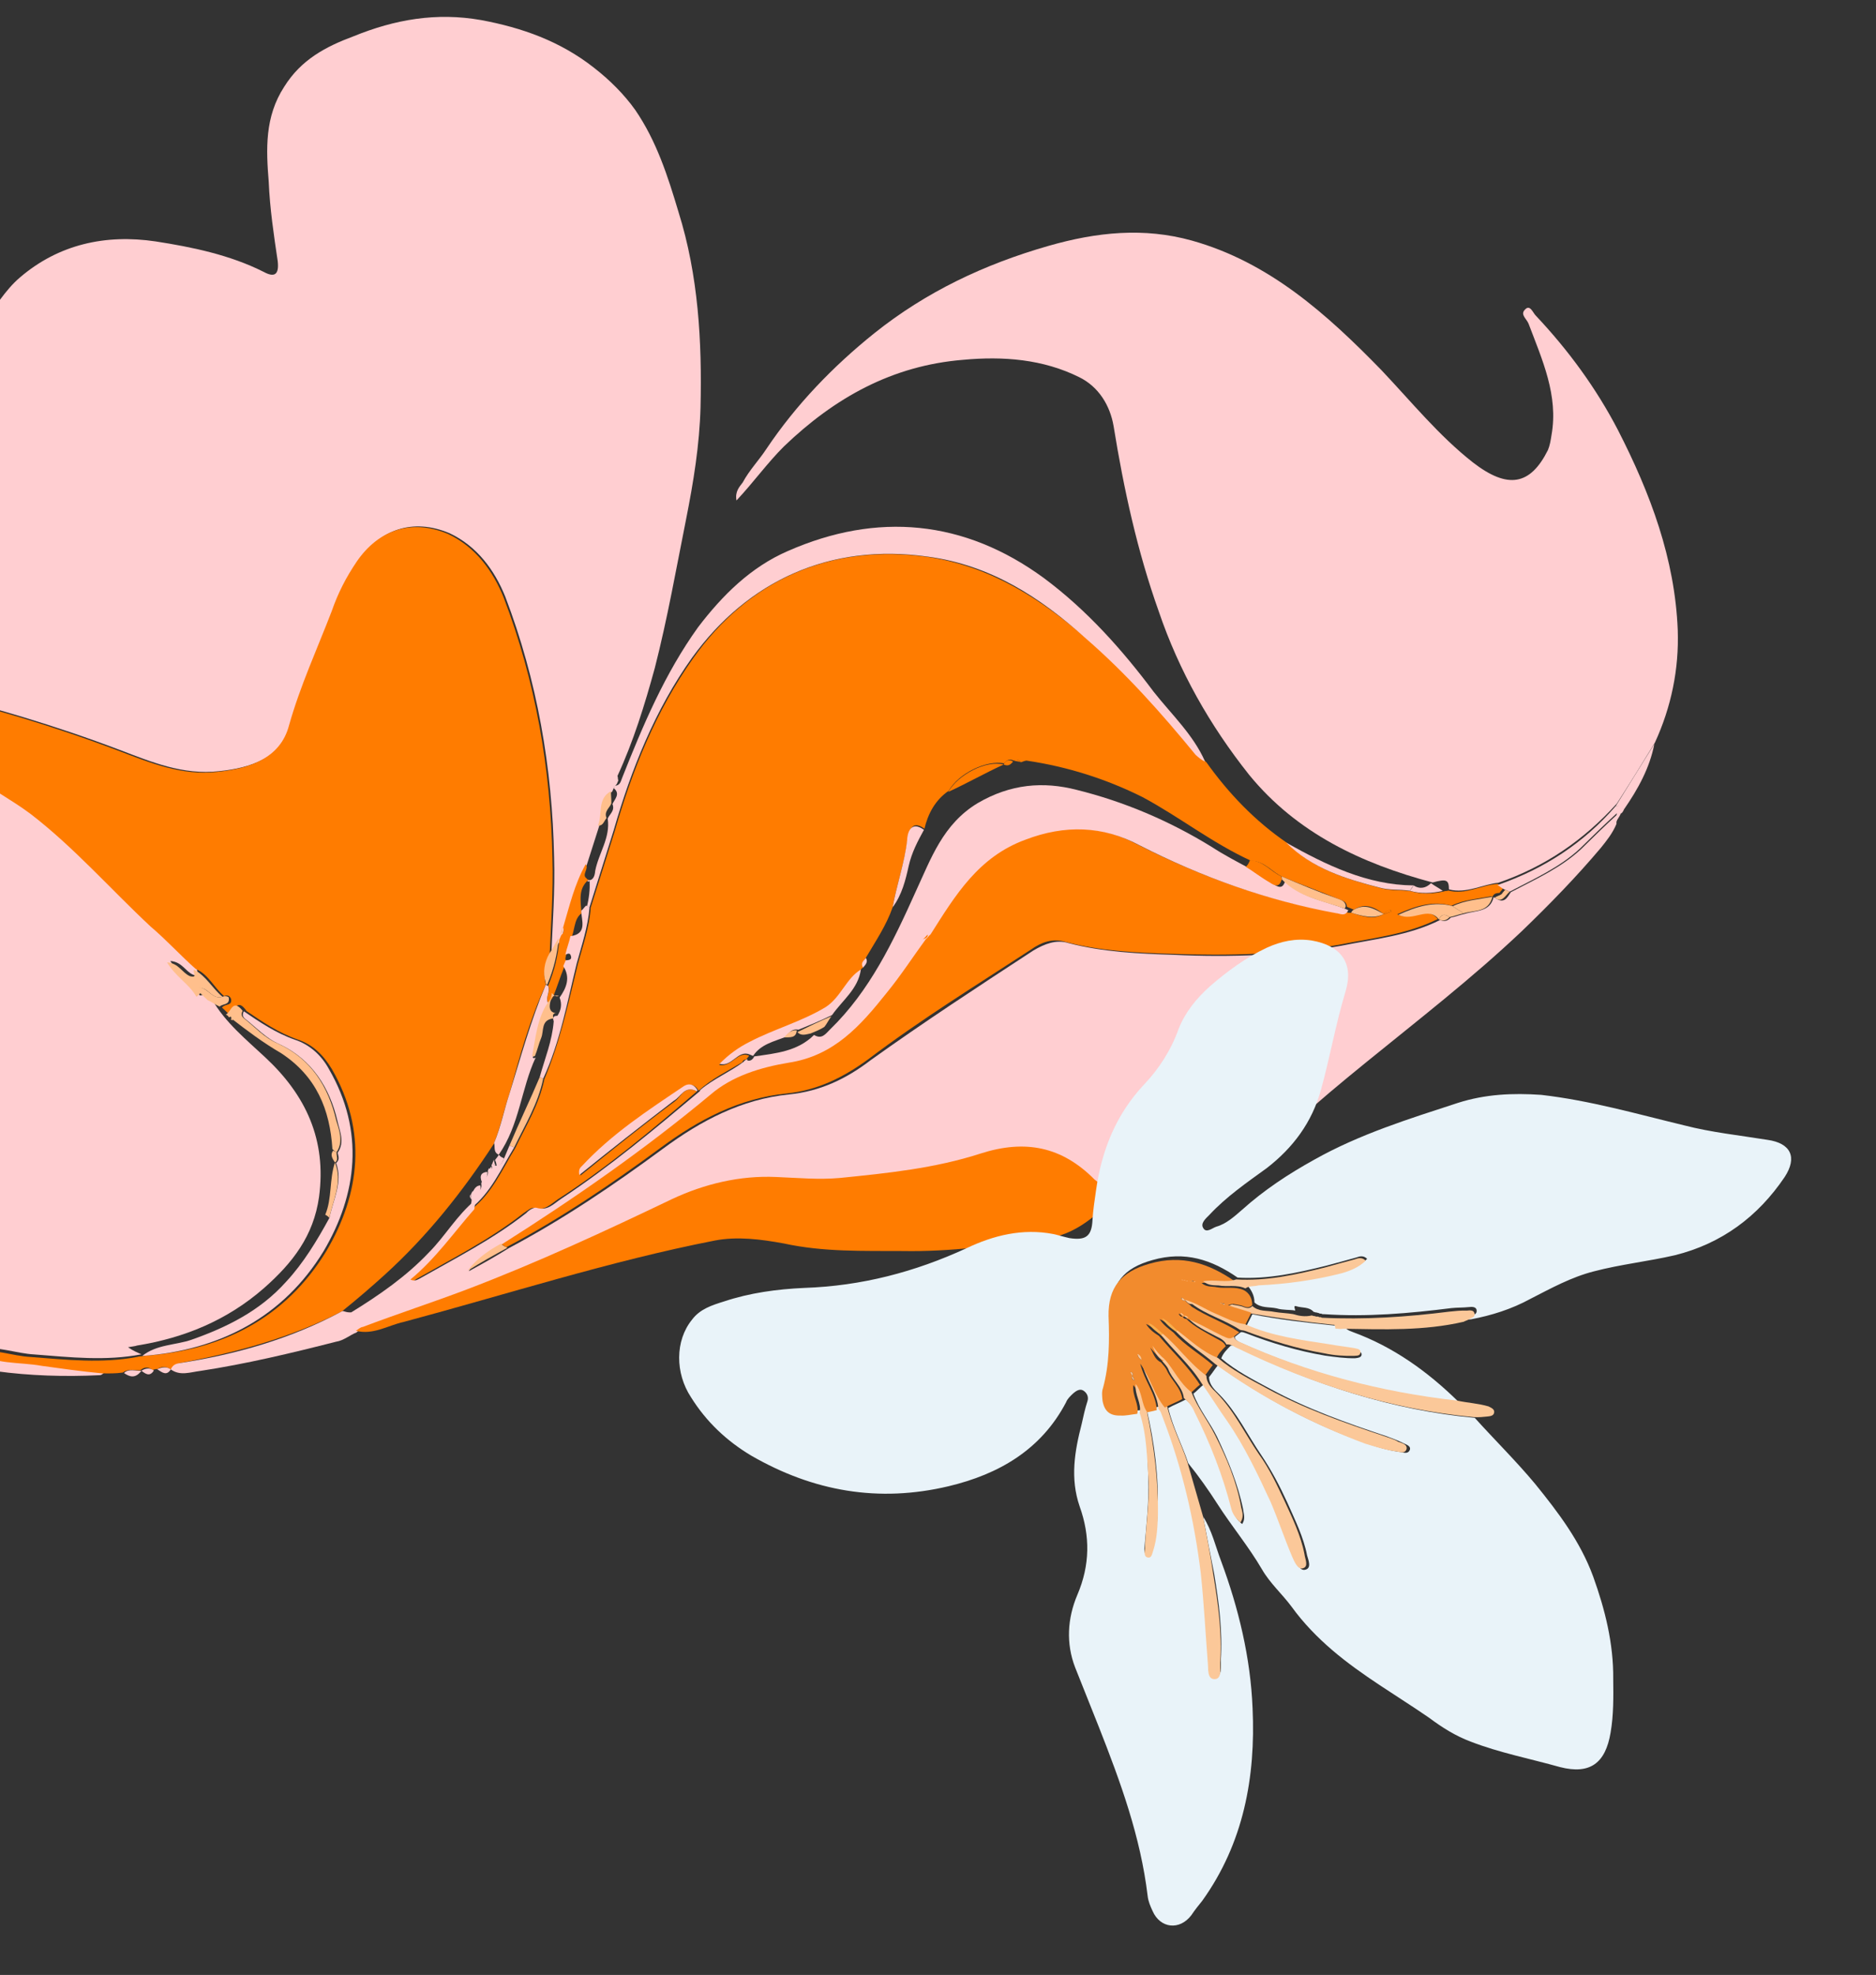
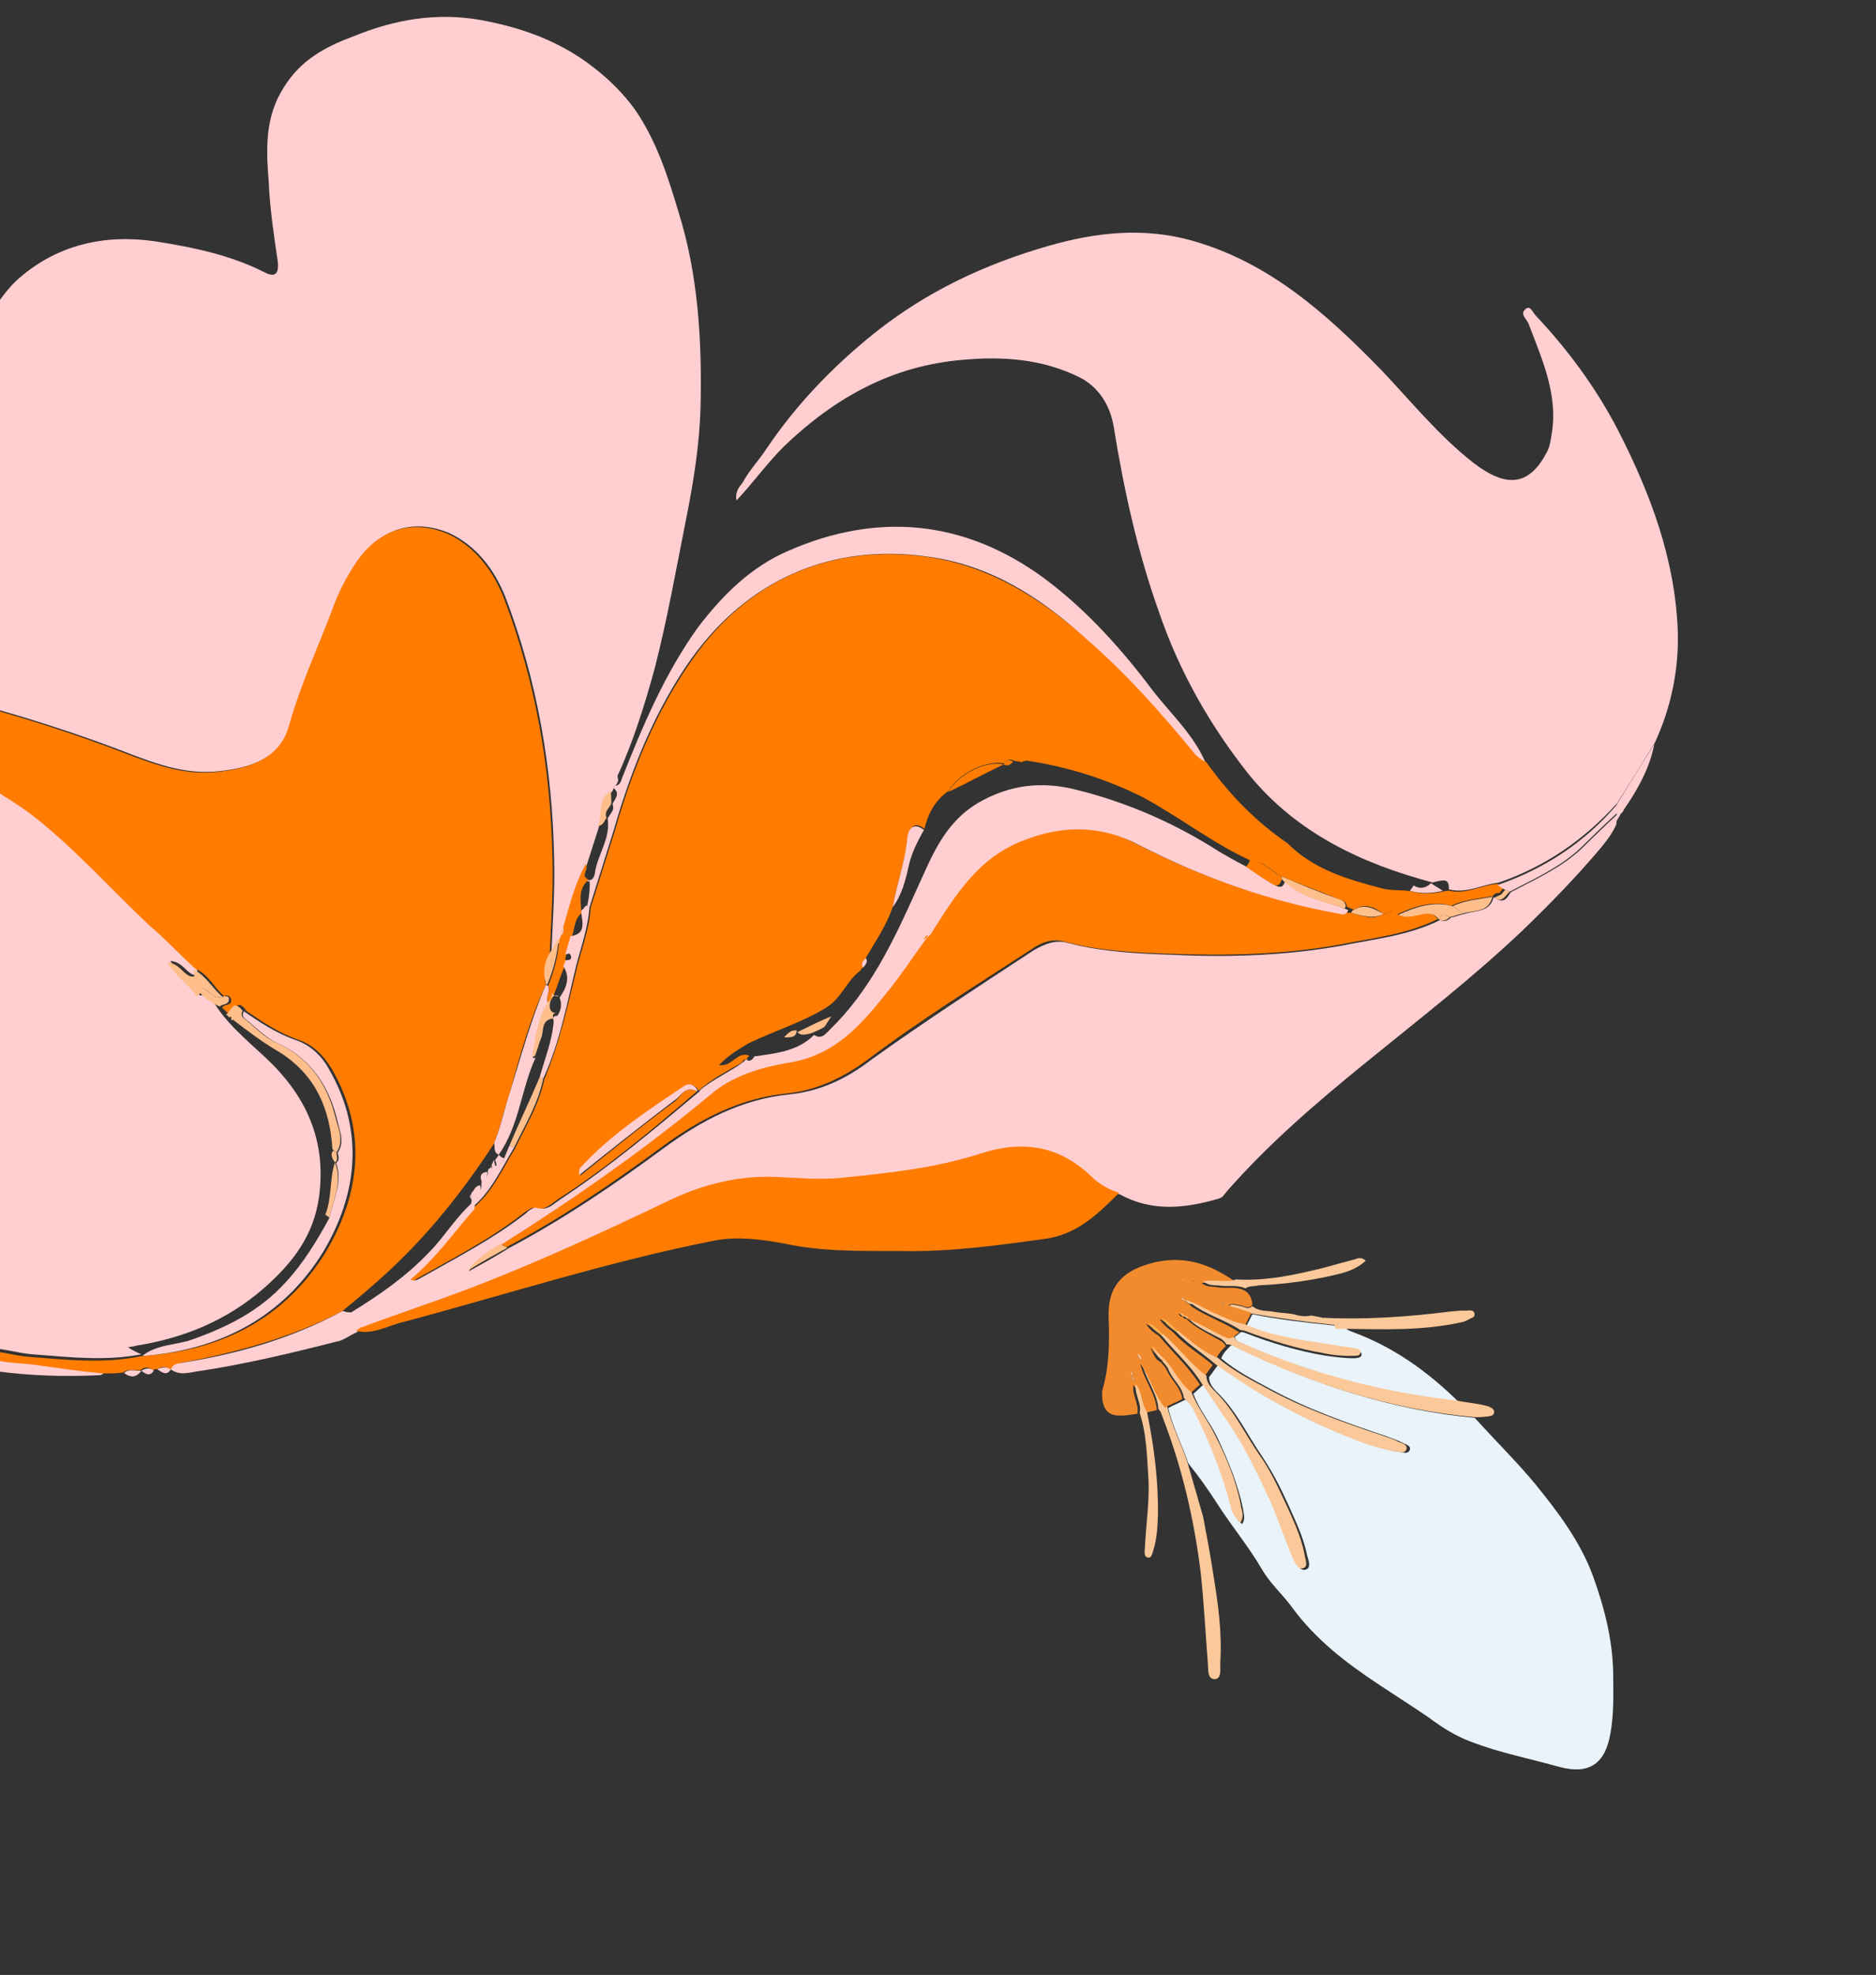
<svg xmlns="http://www.w3.org/2000/svg" width="210" height="221" viewBox="0 0 210 221" fill="none">
  <rect x="0" y="0" width="210" height="221" fill="#333333" stroke="none" />
  <g clip-path="url(#clip0_197_9521)">
    <path d="M68.753 88.061L68.698 88.192C68.643 88.323 68.588 88.453 68.532 88.584C66.939 89.449 67.485 91.064 67.119 92.294C66.643 93.785 66.167 95.276 65.691 96.767C64.438 99.007 63.892 101.391 63.161 103.851C63.05 104.112 63.071 104.428 62.96 104.689C62.905 104.82 62.85 104.95 62.74 105.211C62.334 105.809 62.114 106.331 61.708 106.929C61.858 103.301 62.138 99.727 62.027 95.989C61.831 85.908 60.131 76.115 56.556 66.76C55.353 63.791 53.408 61.124 50.335 59.673C46.165 57.912 42.511 59.292 40.13 62.747C38.913 64.54 38.011 66.313 37.314 68.326C35.681 72.558 33.786 76.681 32.544 81.078C31.577 84.823 28.033 85.942 24.505 86.297C20.475 86.749 16.956 85.264 13.382 83.908C6.234 81.198 -1.134 79.01 -8.667 77.213C-16.201 75.416 -23.785 74.829 -31.403 74.688C-32.611 74.639 -33.894 74.405 -34.987 75.174C-35.584 74.769 -36.16 74.679 -37.012 75.242C-36.155 75.758 -35.654 75.662 -34.987 75.174C-32.471 76.852 -29.744 75.85 -27.143 75.872C-17.87 76.096 -10.161 79.659 -3.479 86.018C-1.389 87.977 1.293 89.263 3.624 91.017C8.491 94.764 12.527 99.39 17.043 103.605C18.853 105.138 20.422 106.877 22.101 108.355C21.86 108.561 22.607 109.338 21.64 109.084C20.727 108.698 20.407 107.64 19.068 107.536C20.061 109.186 21.57 109.977 22.357 111.386C22.672 111.365 22.988 111.345 23.174 111.269C23.379 111.51 23.51 111.565 23.715 111.806C25.214 114.438 27.62 116.377 29.71 118.337C34.227 122.551 36.573 127.541 35.712 133.945C35.1 138.302 32.755 141.311 29.573 144.12C25.428 147.753 20.606 149.717 15.333 150.567C15.148 150.642 14.832 150.663 14.331 150.759C14.927 151.164 15.318 151.329 15.84 151.549C11.83 152.317 7.87 151.876 3.855 151.565C1.755 151.447 -0.2 150.622 -2.465 150.896C-2.726 150.786 -2.856 150.731 -3.172 150.751C-3.172 150.751 -3.227 150.882 -3.097 150.937C-2.836 151.047 -2.575 151.157 -2.465 150.896C-0.21 152.464 2.557 152.094 5.124 152.562C7.299 152.865 9.474 153.169 11.835 153.396C11.595 153.602 11.484 153.863 11.168 153.884C7.249 154.075 3.309 153.949 -0.465 153.432C-7.252 152.413 -13.728 150.293 -20.058 147.466C-21.362 146.916 -21.402 146.284 -20.776 145.164C-17.899 140.533 -15.228 135.662 -13.078 130.571C-11.59 127.047 -9.58 123.742 -8.428 119.922C-7.586 117.201 -7.451 114.335 -7.241 111.655C-6.635 106.22 -6.846 100.901 -8.58 95.554C-9.994 91.265 -12.446 87.615 -16.285 85.071C-21.523 81.475 -27.699 80.098 -33.779 79.223C-38.129 78.616 -42.57 78.587 -46.956 78.427C-48.61 78.344 -50.54 78.913 -52.219 77.435C-48.129 73.932 -43.328 71.653 -38.807 68.947C-34.045 66.035 -29.003 63.55 -24.242 60.638C-20.092 58.084 -16.298 54.917 -12.765 51.641C-8.159 47.279 -5.679 41.404 -2.005 36.342C-0.602 34.473 0.541 32.494 2.225 31.052C6.555 27.343 11.808 26.177 17.442 27.018C21.477 27.645 25.717 28.512 29.517 30.424C30.765 31.105 31.246 30.693 31.09 29.243C30.649 26.288 30.207 23.333 30.082 20.357C29.786 16.694 29.62 13.086 31.815 9.706C33.715 6.663 36.476 5.214 39.574 4.061C44.21 2.173 48.851 1.364 53.853 2.246C58.41 3.093 62.69 4.593 66.495 7.584C68.229 8.931 69.853 10.54 71.106 12.3C73.483 15.764 74.746 19.682 75.954 23.73C78.18 30.823 78.587 38.224 78.418 45.535C78.308 49.796 77.621 53.967 76.805 58.083C75.698 63.614 74.721 69.201 73.298 74.753C72.165 78.889 70.903 82.97 69.119 86.832C69.194 87.017 69.139 87.148 69.214 87.333C69.159 87.464 69.104 87.594 69.049 87.725L68.753 88.061ZM-4.676 151.039C-6.41 149.692 -7.914 149.98 -9.402 149.505C-8.189 150.632 -6.61 150.53 -4.676 151.039Z" fill="#FFCED1" />
    <path d="M185.247 83.107C187.086 79.116 187.958 74.869 187.807 70.499C187.491 62.52 184.743 55.207 181.124 48.142C178.667 43.413 175.544 39.171 171.94 35.342C171.604 35.047 171.283 33.988 170.692 34.661C170.156 35.204 170.883 35.665 171.108 36.221C172.632 40.249 174.472 44.256 173.676 48.688C173.586 49.265 173.495 49.843 173.275 50.365C171.305 54.301 168.799 54.781 164.865 51.736C161.06 48.745 158.032 45.005 154.634 41.416C148.528 35.147 142.072 29.344 133.42 26.922C128.062 25.428 122.769 25.962 117.351 27.52C110.189 29.571 103.663 32.661 97.869 37.29C93.223 41.02 89.119 45.285 85.816 50.197C84.949 51.523 83.877 52.609 83.14 53.99C82.789 54.457 82.253 54.999 82.443 56.003C84.403 53.908 85.916 51.778 87.766 49.944C93.444 44.497 99.875 40.906 107.824 40.263C112.3 39.846 116.761 40.191 120.821 42.213C122.981 43.279 124.255 45.355 124.656 47.678C125.804 54.777 127.324 61.725 129.715 68.426C131.976 75.073 135.405 81.135 139.817 86.689C145.18 93.261 152.499 96.659 160.368 98.751C161.927 98.333 162.187 98.443 162.193 99.522C164.127 100.031 165.962 98.96 167.726 98.782C172.939 96.984 177.254 94.037 180.988 89.922C182.316 87.868 183.754 85.553 185.247 83.107Z" fill="#FFCED1" />
    <path d="M167.671 98.912C165.776 99.035 164.072 100.162 162.137 99.652C161.952 99.728 161.822 99.673 161.636 99.748C160.448 100.016 159.185 100.098 157.957 99.733C156.804 99.554 155.672 99.691 154.574 99.381C150.704 98.362 147.02 97.268 144.108 94.347C140.529 91.912 137.541 88.805 135.035 85.286C134.699 84.99 134.308 84.825 133.972 84.529C130.253 79.882 126.162 75.386 121.666 71.488C116.498 66.999 110.944 63.423 104.027 62.348C92.889 60.721 83.712 64.999 77.603 73.648C73.413 79.57 70.788 86.152 68.814 93.009C67.917 95.861 67.02 98.712 66.123 101.564C66.003 103.666 65.251 105.81 64.685 107.878C63.628 112.2 62.701 116.577 60.937 120.755C60.356 123.586 58.917 125.901 57.685 128.457C56.191 130.903 55.089 133.513 52.793 135.313C50.558 138.061 48.453 140.864 45.622 143.206C46.088 143.556 46.328 143.35 46.569 143.144C50.609 140.851 54.909 138.667 58.593 135.762C59.019 135.48 59.5 135.068 59.761 135.178C60.989 135.543 61.635 134.739 62.487 134.176C67.97 130.646 72.967 126.45 78.019 122.123C76.64 121.387 76.219 122.747 75.553 123.235C71.979 125.879 68.481 128.709 64.983 131.538C64.888 131.037 64.998 130.776 65.238 130.57C68.621 126.922 72.641 124.312 76.716 121.572C77.327 121.215 77.848 121.435 78.204 122.047C79.703 120.68 81.427 119.87 83.076 118.874C83.186 118.613 83.372 118.538 83.502 118.593L83.447 118.723C83.557 118.462 83.798 118.256 83.853 118.126C82.549 117.575 81.908 119.458 80.495 119.169C81.567 118.083 82.605 117.445 83.828 116.731C86.719 115.337 89.707 114.445 92.393 112.81C94.228 111.739 94.794 109.671 96.312 108.62C96.367 108.49 96.422 108.359 96.608 108.283C96.382 107.727 96.808 107.445 96.919 107.184C98.006 105.336 99.224 103.543 99.92 101.53C100.391 98.96 101.253 96.555 101.594 93.93C101.739 93.222 101.954 91.621 103.483 92.728C103.884 91.052 104.676 89.54 106.195 88.49C107.337 86.511 110.415 85.042 112.404 85.42C112.7 85.084 112.941 84.878 113.462 85.098C113.833 84.947 114.094 85.057 114.299 85.297C114.484 85.222 114.855 85.071 114.986 85.126C119.467 85.788 123.802 87.157 127.863 89.179C131.998 91.386 135.672 94.322 140.048 96.324C141.572 96.352 142.414 97.631 143.587 98.126C145.672 99.006 147.682 99.701 149.767 100.582C150.289 100.802 150.735 100.836 150.775 101.469C151.035 101.579 151.296 101.689 151.557 101.799C152.835 100.954 153.953 101.58 154.885 102.281C155.125 102.075 155.236 101.814 155.682 101.849L155.757 102.034C155.441 102.055 155.201 102.261 154.885 102.281C153.662 102.995 152.489 102.5 151.261 102.135C150.945 102.156 150.629 102.176 150.665 101.73C150.334 102.513 149.737 102.107 149.291 102.073C141.592 100.668 134.259 98.033 127.312 94.484C123.176 92.276 119.051 92.226 114.525 93.853C109.258 95.782 106.622 100.206 103.91 104.445C103.931 104.761 103.82 105.022 103.374 104.988C101.916 106.987 100.588 109.041 98.999 110.985C96.062 114.667 93.105 118.033 88.018 118.808C84.88 119.329 81.708 120.296 79.302 122.357C71.9 128.614 64.066 134.074 55.952 139.107C56.212 139.218 56.418 139.458 56.678 139.568C62.813 136.314 68.406 132.523 73.98 128.416C78.22 125.284 82.76 122.894 88.053 122.36C91.582 122.005 94.529 120.48 97.195 118.53C103.064 114.086 109.289 110.254 115.439 106.237C116.531 105.467 117.83 104.939 119.318 105.414C123.188 106.432 127.258 106.613 131.197 106.738C137.553 106.961 143.758 106.812 149.903 105.715C153.597 104.968 157.441 104.591 160.945 102.84C159.636 101.211 158.048 103.155 156.409 102.309C158.504 101.348 160.433 100.779 162.498 101.343C163.852 100.684 165.431 100.581 166.934 100.293L167.065 100.348C167.23 99.957 167.546 99.936 167.861 99.916C167.917 99.785 168.157 99.579 168.212 99.449C168.137 99.263 167.876 99.153 167.671 98.912Z" fill="#FF7C00" />
    <path d="M15.414 151.831C11.404 152.599 7.444 152.157 3.429 151.847C1.329 151.729 -0.626 150.903 -2.891 151.177C-0.636 152.745 2.131 152.375 4.698 152.844C6.873 153.147 9.048 153.45 11.409 153.678C12.171 153.692 12.933 153.706 13.75 153.589C14.416 153.102 15.068 153.377 15.7 153.336C16.181 152.924 16.627 152.958 17.093 153.309C17.278 153.234 17.464 153.158 17.594 153.213C18.02 152.932 18.521 152.836 19.118 153.241C19.413 152.905 19.654 152.699 20.025 152.548C26.355 151.375 32.59 149.701 38.299 146.728C39.928 145.416 41.612 143.974 43.111 142.607C47.847 138.3 51.781 133.347 55.249 128.043C56.02 126.216 56.401 124.223 57.043 122.34C58.175 118.204 59.307 114.068 61.091 110.206C60.826 109.017 60.951 107.994 61.522 107.004C61.672 103.376 61.953 99.803 61.842 96.064C61.645 85.983 59.945 76.19 56.371 66.836C55.167 63.867 53.222 61.2 50.15 59.748C45.979 57.987 42.326 59.367 39.945 62.823C38.727 64.616 37.825 66.388 37.129 68.401C35.495 72.634 33.601 76.756 32.358 81.154C31.391 84.898 27.848 86.017 24.319 86.373C20.289 86.825 16.771 85.339 13.197 83.984C6.049 81.273 -1.319 79.085 -8.853 77.288C-16.386 75.492 -23.97 74.904 -31.589 74.764C-32.797 74.715 -34.08 74.481 -35.172 75.25C-32.656 76.928 -29.93 75.926 -27.328 75.947C-18.055 76.171 -10.346 79.734 -3.664 86.093C-1.574 88.053 1.108 89.339 3.439 91.092C8.306 94.839 12.341 99.466 16.858 103.68C18.667 105.213 20.236 106.953 21.915 108.431C23.349 109.036 23.951 110.521 25.088 111.463C25.459 111.312 25.72 111.422 25.87 111.793C25.986 112.611 25.204 112.28 24.853 112.748C25.189 113.043 25.394 113.284 25.73 113.579C26.267 113.037 26.557 111.621 27.605 113.14C29.394 114.358 31.184 115.575 33.324 116.325C34.943 116.854 36.156 117.982 37.149 119.631C41.139 126.546 40.318 133.583 36.539 139.986C32.004 147.454 24.942 151.086 16.231 151.715C15.729 151.811 15.599 151.755 15.414 151.831Z" fill="#FF7C00" />
    <path d="M38.299 146.728C32.535 149.831 26.43 151.561 20.025 152.547C19.524 152.643 19.283 152.85 19.118 153.241C20.18 153.998 21.293 153.544 22.426 153.407C27.513 152.633 32.636 151.412 37.628 150.136C38.445 150.019 39.166 149.401 39.908 149.099C40.149 148.893 40.389 148.687 40.705 148.667C44.544 147.211 48.459 145.942 52.298 144.487C60.032 141.445 67.8 137.958 75.308 134.36C78.997 132.534 82.877 131.711 86.947 131.891C89.362 131.988 91.723 132.216 94.119 131.997C99.412 131.463 104.835 130.985 109.862 129.262C114.704 127.615 118.945 128.482 122.604 132.181C123.351 132.958 124.208 133.473 125.361 133.653C128.975 135.64 132.689 135.209 136.363 134.145C136.864 134.049 137.029 133.658 137.325 133.321C142.056 127.935 147.348 123.402 152.957 118.848C158.806 114.089 164.73 109.514 170.353 104.198C173.46 101.203 176.437 98.153 179.209 94.863C179.855 94.059 180.502 93.255 180.943 92.211C180.923 91.895 181.033 91.634 181.123 91.056C179.624 92.423 178.311 93.715 176.998 95.006C174.723 97.122 171.886 98.385 169.124 99.834C168.719 100.431 168.388 101.215 167.325 100.458L167.195 100.403C166.794 102.08 165.195 101.866 163.952 102.264C163.451 102.36 162.895 102.587 162.393 102.683C162.098 103.019 161.727 103.17 161.205 102.95C157.702 104.701 153.858 105.077 150.164 105.825C144.019 106.922 137.628 107.146 131.458 106.848C127.518 106.723 123.448 106.542 119.579 105.524C118.221 105.104 116.922 105.632 115.699 106.347C109.55 110.364 103.4 114.382 97.456 118.64C94.735 120.721 91.843 122.114 88.314 122.47C83.021 123.004 78.48 125.394 74.24 128.525C68.667 132.632 63.074 136.423 56.939 139.678C55.475 140.598 54.067 141.388 52.473 142.253C53.395 140.797 54.804 140.007 56.212 139.217C64.382 134.053 72.215 128.593 79.563 122.467C81.968 120.406 85.141 119.438 88.279 118.917C93.366 118.143 96.323 114.777 99.26 111.095C100.848 109.151 102.176 107.097 103.635 105.098C103.875 104.892 103.931 104.761 104.171 104.555C106.937 100.186 109.518 95.892 114.786 93.963C119.182 92.281 123.437 92.386 127.572 94.594C134.52 98.142 141.853 100.778 149.552 102.183C149.998 102.217 150.594 102.623 150.925 101.84C148.449 100.794 145.772 100.587 143.868 98.552C143.612 99.521 143.091 99.301 142.494 98.895C141.637 98.379 140.78 97.863 139.848 97.162C138.469 96.426 136.96 95.635 135.637 94.769C130.885 91.84 125.803 89.693 120.52 88.385C116.78 87.422 113.121 87.723 109.453 89.865C105.543 92.214 104.205 96.109 102.532 99.71C99.976 105.399 97.345 110.902 92.925 115.188C92.388 115.731 91.982 116.328 91.125 115.813C89.276 117.647 86.88 117.866 84.429 118.215C84.319 118.476 84.023 118.813 83.632 118.648L83.687 118.517C83.502 118.593 83.317 118.668 83.261 118.799C81.688 119.98 79.833 120.735 78.39 121.971L78.335 122.102C73.338 126.299 68.341 130.495 62.803 134.156C61.951 134.719 61.304 135.522 60.076 135.158C59.816 135.048 59.204 135.405 58.908 135.741C55.225 138.647 50.924 140.83 46.885 143.124C46.699 143.199 46.459 143.405 45.937 143.185C48.769 140.843 50.744 137.985 53.109 135.292C53.089 134.976 53.255 134.585 53.234 134.268C51.124 135.992 49.816 138.363 47.967 140.197C45.471 142.834 42.434 144.936 39.322 146.852C38.69 146.893 38.484 146.652 38.299 146.728Z" fill="#FFCED1" />
    <path d="M125.286 133.467C124.318 133.212 123.331 132.642 122.529 131.995C118.869 128.297 114.759 127.484 109.787 129.076C104.63 130.744 99.337 131.278 94.044 131.812C91.648 132.031 89.287 131.803 86.871 131.706C82.802 131.525 78.867 132.479 75.233 134.175C67.725 137.772 60.087 141.315 52.223 144.301C48.384 145.756 44.469 147.026 40.63 148.481C40.314 148.502 40.019 148.838 39.833 148.914C41.768 149.423 43.472 148.297 45.161 147.933C56.759 144.832 68.317 141.099 80.03 138.815C82.537 138.335 85.158 138.673 87.724 139.141C92.225 140.119 96.591 139.963 101.032 139.992C106.365 140.091 111.583 139.371 116.8 138.652C120.514 138.22 122.9 135.844 125.286 133.467Z" fill="#FF7C00" />
    <path d="M65.993 101.509C66.889 98.657 67.786 95.806 68.683 92.954C70.657 86.097 73.338 79.384 77.473 73.593C83.712 64.999 92.889 60.721 103.896 62.293C110.869 63.237 116.423 66.813 121.535 71.433C126.032 75.331 129.992 79.772 133.842 84.474C134.178 84.77 134.513 85.065 134.904 85.23C133.571 82.206 131.145 79.951 129.145 77.415C125.611 72.692 121.65 68.251 116.858 64.69C107.946 58.157 98.187 57.267 88.193 61.661C84.058 63.453 80.896 66.578 78.144 70.185C74.416 75.378 71.99 81.122 69.64 87.052C69.475 87.443 69.44 87.89 68.808 87.931L68.753 88.061L68.698 88.192C69.5 88.838 68.778 89.456 68.558 89.978C68.859 90.721 68.247 91.078 68.026 91.6C68.353 93.737 67.004 95.475 66.624 97.468C66.589 97.915 66.443 98.623 65.737 98.478L65.812 98.663L65.997 98.588C66.058 99.536 65.932 100.56 65.677 101.529C65.732 101.398 65.862 101.453 65.993 101.509Z" fill="#FFCED1" />
    <path d="M168.994 99.779C171.756 98.33 174.593 97.067 176.868 94.951C178.181 93.66 179.494 92.368 180.993 91.002C180.903 91.579 180.923 91.895 180.812 92.156C180.978 91.764 181.273 91.428 181.439 91.036C181.233 90.796 181.028 90.555 181.008 90.239L180.877 90.184C177.274 94.353 172.828 97.245 167.616 99.043C167.876 99.153 168.082 99.394 168.343 99.504C168.603 99.614 168.734 99.669 168.994 99.779Z" fill="#FFCED1" />
-     <path d="M143.977 94.291C146.89 97.213 150.704 98.362 154.444 99.326C155.541 99.636 156.674 99.499 157.827 99.678C157.937 99.417 158.178 99.211 158.233 99.08C153.03 99.037 148.449 96.795 143.977 94.291Z" fill="#FFCED1" />
    <path d="M180.877 90.184L181.008 90.239C181.434 89.957 181.529 90.459 181.79 90.569C183.358 88.309 184.666 85.938 185.192 83.238C183.754 85.553 182.316 87.868 180.877 90.184Z" fill="#FFCED1" />
    <path d="M158.233 99.08C158.123 99.341 157.882 99.547 157.827 99.678C159.055 100.043 160.318 99.961 161.506 99.693C161.04 99.343 160.649 99.177 160.183 98.827C159.646 99.369 158.96 99.541 158.233 99.08Z" fill="#FFCED1" />
    <path d="M15.83 153.391C15.198 153.432 14.416 153.102 13.88 153.645C14.477 154.05 15.128 154.325 15.83 153.391Z" fill="#FFCED1" />
    <path d="M19.118 153.241C18.652 152.891 18.15 152.987 17.594 153.213C18.191 153.619 18.657 153.969 19.118 153.241Z" fill="#FFCED1" />
    <path d="M17.223 153.364C16.757 153.014 16.256 153.11 15.83 153.391C16.296 153.742 16.762 154.092 17.223 153.364Z" fill="#FFCED1" />
    <path d="M181.79 90.569C181.584 90.328 181.489 89.827 181.008 90.239C180.973 90.685 181.178 90.926 181.439 91.036C181.624 90.961 181.734 90.7 181.79 90.569Z" fill="#FFCED1" />
    <path d="M65.922 98.403C65.737 98.478 65.661 98.292 65.661 98.292C65.065 97.887 65.972 97.193 65.561 96.712C64.308 98.951 63.762 101.336 63.031 103.796C63.181 104.167 63.071 104.428 62.83 104.634C62.775 104.765 62.72 104.895 62.61 105.156C62.469 106.943 62.069 108.619 61.352 110.316C61.708 110.928 60.931 111.677 61.417 112.344C61.528 112.083 61.823 111.746 61.934 111.485C62.374 110.441 62.685 109.341 63.126 108.297C63.236 108.036 63.347 107.775 63.402 107.644C63.327 107.459 63.251 107.273 63.306 107.142C63.452 106.435 63.727 105.782 63.873 105.074C64.389 104.215 64.178 102.896 65.085 102.202C64.985 100.622 64.719 99.433 65.922 98.403Z" fill="#FF7C00" />
    <path d="M24.903 111.538C23.765 110.596 23.108 109.242 21.73 108.506C21.489 108.712 22.236 109.489 21.269 109.235C20.357 108.849 20.036 107.791 18.697 107.687C19.69 109.337 21.199 110.128 21.986 111.537C22.171 111.461 22.282 111.2 22.467 111.125C22.707 110.919 21.72 110.348 22.688 110.603C23.394 110.747 23.845 111.861 24.903 111.538Z" fill="#FFBF8C" />
    <path d="M61.277 110.131C61.993 108.434 62.394 106.757 62.534 104.97C62.128 105.568 61.853 106.221 61.502 106.688C60.931 107.677 60.75 108.832 61.071 109.89C61.091 110.206 61.222 110.261 61.277 110.131Z" fill="#FFBF8C" />
    <path d="M24.903 111.538C23.845 111.861 23.394 110.747 22.557 110.548C21.59 110.293 22.652 111.049 22.337 111.07C22.467 111.125 22.542 111.31 22.672 111.365C22.878 111.606 23.008 111.661 23.214 111.902C23.735 112.122 24.071 112.417 24.592 112.638C24.888 112.301 25.725 112.501 25.61 111.683C25.665 111.552 25.274 111.387 24.903 111.538Z" fill="#FFBF8C" />
    <path d="M66.934 92.369C67.51 92.459 67.6 91.882 67.896 91.545C67.595 90.803 68.207 90.446 68.427 89.924C68.462 89.477 68.367 88.975 68.402 88.528C66.808 89.394 67.485 91.064 66.934 92.369Z" fill="#FFBF8C" />
    <path d="M62.7 104.579C62.94 104.373 63.05 104.112 62.9 103.741C62.92 104.057 62.81 104.318 62.7 104.579Z" fill="#FFBF8C" />
-     <path d="M93.14 113.587C94.303 111.925 96.062 110.668 96.367 108.489C94.719 109.485 94.152 111.553 92.448 112.68C89.762 114.314 86.644 115.151 83.883 116.6C82.715 117.184 81.622 117.953 80.55 119.038C81.908 119.458 82.605 117.445 83.908 117.995C84.038 118.05 84.168 118.105 84.299 118.16C85.166 116.834 86.669 116.546 87.968 116.018C88.318 115.55 88.669 115.083 89.376 115.228C90.489 114.775 91.787 114.246 93.14 113.587Z" fill="#FFCED1" />
    <path d="M63.853 104.758C63.707 105.466 63.432 106.119 63.286 106.826C63.657 106.675 63.843 106.6 63.938 107.101C63.958 107.418 63.642 107.438 63.327 107.459C63.216 107.72 63.106 107.981 63.051 108.111C63.893 109.39 63.397 110.565 62.64 111.629C62.941 112.372 62.796 113.079 62.39 113.677C61.944 113.643 61.834 113.904 61.984 114.275C61.809 116.508 60.982 118.466 60.416 120.534C60.546 120.59 60.676 120.645 60.807 120.7C62.701 116.577 63.497 112.145 64.555 107.823C65.121 105.755 65.817 103.742 65.993 101.509C65.862 101.454 65.732 101.398 65.602 101.343C65.361 101.55 65.251 101.811 65.065 101.886C65.07 102.965 65.802 104.505 63.853 104.758Z" fill="#FFCED1" />
    <path d="M78.019 122.122L78.074 121.992C77.718 121.38 77.197 121.16 76.585 121.517C72.511 124.257 68.491 126.867 65.108 130.515C64.868 130.721 64.757 130.982 64.853 131.483C68.351 128.654 71.794 125.954 75.423 123.18C76.219 122.747 76.64 121.387 78.019 122.122Z" fill="#FFCED1" />
    <path d="M99.92 101.53C100.973 100.128 101.374 98.452 101.719 96.906C102.065 95.36 102.747 94.109 103.428 92.859C101.899 91.752 101.554 93.298 101.539 94.061C101.253 96.555 100.391 98.96 99.92 101.53Z" fill="#FFCED1" />
    <path d="M162.263 102.628C162.764 102.532 163.321 102.305 163.822 102.209C163.486 101.914 162.965 101.694 162.629 101.398C160.564 100.834 158.634 101.403 156.539 102.364C158.178 103.21 159.897 101.321 161.075 102.895C161.351 102.243 161.797 102.277 162.263 102.628Z" fill="#FFBF8C" />
    <path d="M52.788 134.234C52.808 134.55 52.643 134.942 52.663 135.258C54.959 133.458 56.061 130.847 57.554 128.402C57.424 128.347 57.163 128.236 57.033 128.181C56.813 128.704 56.647 129.095 56.427 129.617C56.261 130.009 56.041 130.531 55.465 130.442C55.334 130.387 55.204 130.332 55.129 130.146C55.074 130.277 55.074 130.277 55.018 130.407C55.169 130.778 55.114 130.909 54.723 130.744C54.668 130.874 54.612 131.005 54.612 131.005C54.708 131.506 54.412 131.843 53.986 132.125C53.931 132.255 53.876 132.386 53.876 132.386C53.991 133.204 53.565 133.485 52.858 133.341C52.638 133.863 52.713 134.048 52.788 134.234Z" fill="#FFCED1" />
    <path d="M143.477 98.387C145.381 100.422 148.133 100.815 150.534 101.675L150.589 101.544L150.644 101.414C150.604 100.781 150.028 100.692 149.637 100.527C147.497 99.777 145.542 98.951 143.457 98.071C143.532 98.256 143.477 98.387 143.477 98.387Z" fill="#FFBF8C" />
    <path d="M57.033 128.182C57.163 128.237 57.424 128.347 57.554 128.402C58.787 125.846 60.225 123.531 60.807 120.7C60.676 120.645 60.546 120.59 60.416 120.535C59.368 123.015 58.136 125.571 57.033 128.182Z" fill="#FFBF8C" />
    <path d="M143.477 98.387C143.532 98.256 143.401 98.201 143.457 98.071C142.284 97.576 141.441 96.297 139.918 96.269C139.808 96.53 139.697 96.791 139.457 96.997C140.314 97.513 141.116 98.159 142.103 98.73C142.7 99.136 143.221 99.356 143.477 98.387Z" fill="#FF7C00" />
    <path d="M106.139 88.62C108.234 87.659 110.254 86.512 112.349 85.551C110.415 85.041 107.282 86.641 106.139 88.62Z" fill="#FF7C00" />
    <path d="M162.629 101.398C162.965 101.693 163.486 101.914 163.822 102.209C165.065 101.811 166.609 102.155 167.065 100.348C165.561 100.636 163.982 100.739 162.629 101.398Z" fill="#FFBF8C" />
    <path d="M56.082 139.162C54.673 139.952 53.395 140.797 52.343 142.198C53.806 141.278 55.215 140.488 56.809 139.623C56.548 139.513 56.287 139.403 56.082 139.162Z" fill="#FFBF8C" />
    <path d="M151.261 102.135C152.489 102.5 153.717 102.865 154.885 102.281C153.767 101.655 152.78 101.084 151.557 101.799C151.371 101.874 151.316 102.005 151.261 102.135Z" fill="#FFBF8C" />
    <path d="M168.994 99.779C168.864 99.724 168.603 99.614 168.473 99.559C168.418 99.689 168.177 99.895 168.122 100.026C167.882 100.232 167.566 100.252 167.325 100.458C168.127 101.105 168.513 100.191 168.994 99.779Z" fill="#FFBF8C" />
    <path d="M112.349 85.551C112.871 85.771 113.111 85.565 113.407 85.228C112.941 84.878 112.515 85.159 112.349 85.551Z" fill="#FF7C00" />
    <path d="M96.608 108.283C96.904 107.947 97.199 107.61 96.919 107.184C96.808 107.445 96.252 107.672 96.608 108.283Z" fill="#FFCED1" />
    <path d="M154.885 102.281C155.201 102.261 155.441 102.055 155.757 102.034L155.682 101.849C155.291 101.683 155.125 102.075 154.885 102.281Z" fill="#FF7C00" />
    <path d="M113.462 85.098C113.723 85.208 114.038 85.188 114.299 85.297C114.094 85.057 113.703 84.892 113.462 85.098Z" fill="#FF7C00" />
    <path d="M103.855 104.576C103.615 104.782 103.56 104.912 103.319 105.118C103.69 104.967 103.875 104.892 103.855 104.576Z" fill="#FF7C00" />
    <path d="M36.875 136.282C35.511 138.783 33.963 141.359 32.003 143.454C29.102 146.69 25.413 148.516 21.443 149.916C19.644 150.541 17.544 150.423 15.915 151.735C24.626 151.106 31.743 147.344 36.223 140.006C40.002 133.603 40.823 126.567 36.833 119.652C35.971 118.057 34.627 116.875 33.008 116.345C30.868 115.595 29.078 114.378 27.289 113.161C27.179 113.422 27.069 113.683 27.404 113.979C28.672 114.976 29.83 116.234 31.264 116.839C34.858 118.51 36.898 121.679 37.771 125.432C38.036 126.621 38.618 127.789 37.806 128.984C37.826 129.301 38.107 129.727 37.626 130.139C38.398 132.311 37.31 134.159 36.875 136.282Z" fill="#FFCED1" />
    <path d="M55.304 127.913C55.454 128.284 55.179 128.937 55.83 129.212C58.156 125.887 58.341 121.812 59.959 118.342L59.774 118.418L59.644 118.363C60.079 116.239 60.2 114.137 61.417 112.344C60.931 111.677 61.653 111.059 61.352 110.316C61.222 110.261 61.222 110.261 61.091 110.206C59.438 114.123 58.305 118.259 57.043 122.34C56.456 124.092 56.076 126.085 55.304 127.913Z" fill="#FFCED1" />
    <path d="M37.676 128.929C38.488 127.734 37.961 126.435 37.64 125.377C36.768 121.624 34.858 118.51 31.134 116.784C29.57 116.124 28.542 114.921 27.274 113.924C26.938 113.628 27.048 113.367 27.159 113.106C26.056 111.717 25.895 113.188 25.284 113.545C25.414 113.6 25.545 113.655 25.62 113.841L25.805 113.765C25.936 113.82 25.881 113.951 25.881 113.951C27.615 115.298 29.48 116.701 31.455 117.842C35.425 120.442 36.929 124.153 37.21 128.579C37.415 128.819 37.545 128.874 37.676 128.929Z" fill="#FFBF8C" />
    <path d="M162.263 102.628C161.797 102.277 161.351 102.243 161.075 102.895C161.596 103.115 161.967 102.964 162.263 102.628Z" fill="#FFBF8C" />
    <path d="M36.875 136.282C37.255 134.289 38.398 132.311 37.495 130.084C36.854 131.966 37.18 134.104 36.408 135.931C36.408 135.931 36.669 136.041 36.875 136.282Z" fill="#FFBF8C" />
    <path d="M37.676 128.929C37.545 128.874 37.415 128.819 37.285 128.764C36.934 129.231 37.215 129.658 37.495 130.084C37.922 129.802 37.641 129.376 37.676 128.929Z" fill="#FFBF8C" />
    <path d="M26.086 114.191L26.011 114.005C26.011 114.005 25.881 113.95 25.826 114.081C25.826 114.081 25.956 114.136 26.086 114.191Z" fill="#FFBF8C" />
    <path d="M61.342 112.158C60.124 113.951 59.949 116.184 59.568 118.177L59.699 118.232L59.884 118.157C60.16 117.504 60.305 116.796 60.581 116.143C60.911 115.36 60.515 114.116 61.964 113.959C61.813 113.588 61.924 113.326 62.37 113.361C61.738 113.402 61.458 112.976 61.548 112.399C61.638 111.821 61.728 111.244 62.565 111.444C62.194 111.595 61.989 111.354 61.783 111.114C61.748 111.56 61.583 111.952 61.342 112.158Z" fill="#FFBF8C" />
    <path d="M90.734 115.648C91.291 115.421 91.847 115.194 92.273 114.913C92.569 114.576 92.789 114.054 93.085 113.718C91.787 114.246 90.619 114.83 89.266 115.489C89.677 115.97 90.233 115.744 90.734 115.648Z" fill="#FFBF8C" />
    <path d="M87.782 116.093C88.414 116.052 89.12 116.197 89.191 115.303C88.614 115.214 88.133 115.626 87.782 116.093Z" fill="#FFBF8C" />
    <path d="M54.557 131.135C53.926 131.176 53.63 131.513 53.931 132.255C54.357 131.974 54.597 131.768 54.557 131.135Z" fill="#FFCED1" />
    <path d="M53.766 132.647C53.134 132.688 53.044 133.265 52.748 133.602C53.51 133.616 53.936 133.334 53.766 132.647Z" fill="#FFCED1" />
    <path d="M56.427 129.617C56.166 129.507 56.036 129.452 55.83 129.212C55.72 129.473 55.48 129.679 55.424 129.809C55.499 129.995 55.575 130.181 55.595 130.497C56.041 130.531 56.261 130.009 56.427 129.617Z" fill="#FFCED1" />
    <path d="M55.465 130.442C55.389 130.256 55.314 130.071 55.294 129.754C55.239 129.885 55.184 130.015 55.129 130.146C55.204 130.332 55.334 130.387 55.465 130.442Z" fill="#FFCED1" />
    <path d="M52.748 133.602C52.508 133.808 52.583 133.993 52.788 134.234C52.713 134.048 52.638 133.863 52.748 133.602Z" fill="#FFCED1" />
    <path d="M54.963 130.538C54.908 130.668 54.853 130.799 54.668 130.874C55.114 130.909 55.169 130.778 54.963 130.538Z" fill="#FFCED1" />
  </g>
  <g clip-path="url(#clip1_197_9521)">
-     <path d="M134.673 169.705C135.678 171.273 136.048 173.001 136.695 174.7C138.653 179.981 139.987 185.515 140.214 191.166C140.565 198.851 139.208 206.252 134.582 212.697C134.17 213.206 133.759 213.715 133.357 214.316C132.049 216.037 129.881 215.802 129.021 213.846C128.778 213.314 128.535 212.782 128.466 212.138C127.67 205.524 125.44 199.434 123.015 193.272C122.125 191.041 121.236 188.81 120.347 186.578C119.316 183.897 119.484 181.088 120.602 178.457C122.02 175.143 122.047 171.884 120.856 168.568C119.777 165.427 120.293 162.395 121.086 159.333C121.274 158.476 121.463 157.618 121.743 156.751C121.879 156.272 121.646 155.831 121.248 155.595C120.85 155.358 120.419 155.683 120.162 155.896C119.823 156.211 119.483 156.526 119.338 156.914C116.549 162.234 111.808 164.971 106.174 166.313C98.358 168.167 91.049 166.897 84.101 162.89C81.316 161.233 79.035 159.056 77.35 156.351C75.573 153.656 75.56 150.029 77.454 147.687C78.351 146.476 79.703 146.053 81.056 145.63C83.936 144.673 86.966 144.258 90.026 144.119C96.433 143.903 102.416 142.337 108.189 139.677C111.205 138.24 114.473 137.428 117.897 138.088C118.469 138.213 119.144 138.42 119.716 138.546C121.515 138.82 122.213 138.373 122.294 136.504C122.361 135.381 122.53 134.339 122.689 133.206C123.326 128.673 124.952 124.685 128.048 121.379C129.725 119.619 131.086 117.521 131.947 115.104C132.683 113.258 133.918 111.731 135.449 110.359C137.412 108.662 139.486 107.139 141.794 106.056C143.394 105.328 145.033 104.968 146.832 105.242C150.155 105.819 151.577 107.808 150.61 110.981C149.507 114.634 148.875 118.329 147.864 121.972C146.854 125.615 144.732 128.445 141.804 130.71C139.555 132.344 137.297 133.887 135.373 135.952C134.952 136.369 134.356 136.897 134.691 137.42C135.035 138.035 135.714 137.404 136.165 137.263C137.251 136.962 138.186 136.118 139.039 135.376C141.506 133.161 144.205 131.385 147.109 129.774C152.209 126.906 157.711 125.205 163.205 123.412C166.269 122.436 169.329 122.296 172.52 122.516C177.991 123.144 183.181 124.639 188.536 125.931C191.602 126.722 194.71 127.043 197.839 127.548C200.487 127.918 201.216 129.515 199.772 131.715C196.793 136.125 192.737 139.161 187.471 140.465C184.47 141.156 181.429 141.479 178.438 142.262C175.897 142.904 173.609 144.17 171.311 145.345C169.198 146.5 166.944 147.204 164.66 147.633C164.475 147.653 164.199 147.682 164.087 147.508C164.262 147.396 164.446 147.377 164.621 147.265C164.887 147.144 165.348 147.095 165.299 146.635C165.25 146.175 164.697 146.234 164.421 146.263C163.776 146.331 163.121 146.308 162.476 146.376C157.787 146.968 152.987 147.385 148.2 147.056C148.108 147.066 148.015 147.075 147.914 146.993C147.821 147.003 147.729 147.013 147.627 146.931C147.535 146.94 147.433 146.858 147.341 146.868C147.249 146.878 147.147 146.796 147.055 146.805C146.526 146.21 145.799 146.381 145.124 146.173C144.736 146.028 144.969 146.469 144.989 146.653C144.324 146.537 143.587 146.616 142.913 146.408C142.055 146.22 141.143 146.41 140.42 145.743C140.434 144.997 140.089 144.382 139.662 143.869C140.093 143.544 140.573 143.68 141.034 143.631C144.186 143.482 147.309 143.057 150.393 142.264C151.387 141.973 152.279 141.599 153.039 140.867C152.622 140.446 152.171 140.587 151.812 140.718C150.726 141.019 149.64 141.321 148.462 141.632C145.194 142.444 141.916 143.165 138.541 142.965C135.625 140.949 132.632 139.965 129.015 141C125.756 141.904 124.356 143.635 124.422 146.884C124.429 149.581 124.436 152.279 123.788 154.952C123.653 155.432 123.702 155.892 123.751 156.352C123.97 157.538 124.581 158.031 125.789 157.996C126.434 157.928 127.079 157.859 127.632 157.8C128.458 160.318 128.455 162.923 128.545 165.518C128.624 168.022 128.336 170.565 128.129 173.005C128.076 173.383 128.033 173.853 128.421 173.998C128.993 174.123 129.017 173.469 129.08 173.184C129.413 171.939 129.543 170.529 129.59 169.222C129.733 165.299 129.24 161.537 128.369 157.722C128.82 157.581 129.28 157.532 129.731 157.391C130.037 157.638 130.066 157.914 130.197 158.272C132.287 163.911 133.752 169.803 134.479 175.773C134.923 179.075 135.009 182.508 135.268 185.83C135.337 186.474 135.085 187.617 136.017 187.611C136.856 187.615 136.636 186.429 136.66 185.775C136.871 182.497 136.437 179.287 135.91 176.086C135.511 174.082 135.092 171.894 134.673 169.705Z" fill="#E9F3F9" />
    <path d="M165.086 158.659C167.304 161.121 169.697 163.472 171.833 166.036C174.406 169.205 176.896 172.476 178.34 176.416C179.662 180.09 180.625 183.895 180.585 187.9C180.606 189.852 180.636 191.895 180.289 193.886C179.719 197.296 177.994 198.596 174.642 197.742C171.281 196.797 167.856 196.137 164.65 194.896C162.903 194.244 161.404 193.287 159.987 192.228C156.367 189.729 152.5 187.535 149.118 184.638C147.477 183.23 145.91 181.629 144.599 179.815C143.511 178.349 142.177 177.188 141.264 175.61C139.783 173.07 137.86 170.762 136.297 168.323C135.292 166.755 134.194 165.197 133.015 163.741C132.329 161.674 131.285 159.738 130.774 157.56C131.39 157.215 132.107 156.953 132.723 156.608C133.232 157.019 133.66 157.532 133.912 158.157C135.685 161.69 137.09 165.262 138.053 169.067C138.213 169.701 138.539 170.132 139.048 170.543C139.45 169.942 139.207 169.409 139.149 168.858C138.569 166.035 137.447 163.363 136.242 160.793C135.411 159.114 134.242 157.749 133.585 155.958C134.017 155.633 134.346 155.226 134.778 154.901C135.763 156.285 136.759 157.761 137.652 159.155C139.633 162.014 141.081 165.117 142.528 168.219C143.49 170.257 144.176 172.324 144.953 174.381C145.196 174.914 145.478 175.814 146.113 175.653C146.841 175.483 146.467 174.593 146.316 174.05C145.907 171.954 144.964 170.1 144.104 168.145C143.254 166.282 142.322 164.52 141.215 162.87C139.671 160.615 138.466 158.045 136.481 156.023C135.961 155.52 135.34 154.935 135.344 154.097C135.674 153.69 135.993 153.191 136.323 152.783C141.564 156.506 147.094 159.454 153.192 161.597C154.254 161.95 155.409 162.292 156.544 162.451C157.014 162.494 157.606 162.803 157.824 162.222C157.959 161.742 157.295 161.627 156.897 161.39C156.407 161.163 155.825 160.945 155.243 160.728C150.799 159.247 146.346 157.673 142.193 155.416C140.315 154.406 138.346 153.406 136.705 151.999C136.923 151.417 137.345 151 137.766 150.583C138.217 150.442 138.625 150.771 139.023 151.008C147.076 154.897 155.769 157.788 165.086 158.659Z" fill="#E9F3F9" />
    <path d="M150.475 148.303C150.616 148.753 151.004 148.898 151.392 149.043C155.947 150.699 159.781 153.455 163.212 156.811C154.725 155.852 146.488 153.75 138.75 150.2C138.454 150.045 138.251 149.881 138.221 149.605C138.478 149.391 138.653 149.28 138.91 149.066C139.094 149.047 139.288 149.119 139.482 149.192C142.3 150.288 145.284 151.18 148.32 151.695C149.455 151.854 150.59 152.012 151.705 151.987C151.982 151.957 152.35 151.918 152.413 151.632C152.466 151.255 152.088 151.202 151.801 151.139C150.851 150.961 149.91 150.875 148.959 150.697C145.739 150.202 142.528 149.798 139.496 148.446C139.723 147.957 139.961 147.559 140.188 147.07C143.234 147.677 146.251 148.007 149.36 148.328C149.452 148.319 149.554 148.401 149.738 148.381C149.952 148.638 150.228 148.608 150.393 148.405C150.291 148.322 150.383 148.313 150.475 148.303Z" fill="#E9F3F9" />
    <path d="M130.662 157.385C131.173 159.564 132.218 161.5 132.903 163.567C133.496 165.644 134.08 167.628 134.673 169.705C135.092 171.893 135.511 174.082 135.847 176.372C136.374 179.572 136.808 182.782 136.597 186.061C136.574 186.715 136.793 187.901 135.954 187.897C135.115 187.893 135.274 186.76 135.206 186.116C134.946 182.794 134.768 179.371 134.417 176.059C133.689 170.089 132.317 164.187 130.135 158.558C130.013 158.292 129.974 157.924 129.668 157.677C129.575 155.919 128.303 154.473 127.812 152.478C129.113 154.201 129.492 156.021 130.662 157.385Z" fill="#FBC899" />
    <path d="M138.119 149.522C138.149 149.798 138.454 150.045 138.649 150.117C146.479 153.658 154.623 155.77 163.11 156.729C164.255 156.98 165.472 157.036 166.627 157.379C166.923 157.533 167.311 157.678 167.258 158.056C167.205 158.434 166.836 158.473 166.468 158.512C166.007 158.561 165.546 158.61 164.984 158.577C155.667 157.706 146.892 154.917 138.542 150.873C138.154 150.728 137.839 150.389 137.286 150.448C137.053 150.008 136.655 149.771 136.165 149.544C134.981 148.925 133.807 148.399 132.861 147.383C134.219 147.89 135.422 148.692 136.79 149.291C137.28 149.518 137.688 149.847 138.119 149.522Z" fill="#FBC899" />
    <path d="M149.258 148.246C146.149 147.925 143.123 147.502 140.086 146.988C139.31 146.698 138.452 146.51 137.481 146.148C137.84 146.017 137.923 145.915 138.024 145.997C138.403 146.05 138.689 146.113 138.975 146.175C139.363 146.32 139.853 146.547 140.183 146.14C140.906 146.807 141.817 146.618 142.676 146.805C143.34 146.921 144.087 146.935 144.752 147.05C145.426 147.258 146.09 147.373 146.818 147.203C146.91 147.193 147.012 147.275 147.104 147.265C147.196 147.256 147.298 147.338 147.39 147.328C147.482 147.318 147.574 147.308 147.676 147.391C147.768 147.381 147.861 147.371 147.962 147.453C152.739 147.69 157.458 147.375 162.239 146.774C162.884 146.705 163.529 146.637 164.184 146.66C164.552 146.621 165.013 146.572 165.062 147.032C165.111 147.492 164.64 147.449 164.383 147.662C164.209 147.774 164.025 147.794 163.85 147.905C159.394 148.937 154.903 148.763 150.33 148.69C150.238 148.7 150.238 148.7 150.146 148.71C149.962 148.729 149.675 148.667 149.491 148.686C149.442 148.226 149.35 148.236 149.258 148.246Z" fill="#FBC899" />
    <path d="M140.173 146.048C139.751 146.465 139.353 146.228 138.965 146.083C138.679 146.021 138.301 145.968 138.015 145.905C137.923 145.915 137.83 145.925 137.472 146.056C138.442 146.418 139.3 146.606 140.077 146.895C139.849 147.385 139.612 147.782 139.384 148.272C138.157 148.123 137.158 147.485 135.993 147.05C134.829 146.616 133.81 145.794 132.665 145.543C132.563 145.461 132.452 145.287 132.258 145.214C132.258 145.214 132.175 145.316 132.267 145.306C132.287 145.49 132.481 145.563 132.665 145.543C132.879 145.799 133.175 145.954 133.388 146.211C135.092 147.332 137.022 147.964 138.725 149.086C138.468 149.299 138.294 149.411 138.037 149.624C137.606 149.949 137.198 149.62 136.81 149.475C135.534 148.867 134.239 148.074 132.88 147.567C132.769 147.393 132.667 147.311 132.39 147.34C132.288 147.258 132.177 147.084 131.983 147.011C131.983 147.011 131.9 147.113 131.992 147.103C132.104 147.277 132.206 147.36 132.39 147.34C132.502 147.514 132.604 147.596 132.788 147.577C133.725 148.501 135.001 149.109 136.092 149.738C136.49 149.975 136.971 150.11 137.213 150.642C136.792 151.059 136.37 151.476 136.153 152.057C134.396 151.313 133.144 150.051 131.635 149.002C131.033 148.601 130.689 147.986 129.811 147.614C130.257 148.311 130.859 148.712 131.368 149.123C132.64 150.57 134.324 151.507 135.76 152.75C135.431 153.157 135.111 153.656 134.782 154.064C132.957 152.676 131.646 150.861 129.904 149.372C129.395 148.961 128.967 148.448 128.283 148.148C128.73 148.845 129.23 149.164 129.73 149.483C131.225 151.278 132.977 152.86 134.317 154.95C133.886 155.275 133.556 155.682 133.125 156.007C131.81 155.031 131.183 153.516 130.125 152.325C129.698 151.813 129.178 151.31 128.751 150.797C129.096 151.411 129.266 152.138 129.95 152.437C130.164 152.693 130.479 153.032 130.601 153.298C131.096 154.455 132.208 155.267 132.344 156.555C131.729 156.9 131.011 157.162 130.396 157.507C129.226 156.142 128.846 154.322 127.637 152.59C128.129 154.584 129.391 155.939 129.494 157.789C129.043 157.93 128.582 157.978 128.131 158.119C127.481 157.258 127.713 155.931 126.868 154.997C126.719 156.223 127.563 157.156 127.302 158.207C126.657 158.276 126.022 158.437 125.46 158.403C124.252 158.439 123.641 157.945 123.421 156.759C123.372 156.299 123.314 155.747 123.459 155.36C124.199 152.676 124.192 149.979 124.093 147.291C124.027 144.042 125.519 142.302 128.685 141.407C132.302 140.372 135.295 141.356 138.211 143.372C137.043 143.775 135.879 143.341 134.507 143.58C135.118 144.073 135.661 143.922 136.233 144.048C137.276 144.216 138.27 143.924 139.25 144.378C139.842 144.688 140.187 145.302 140.173 146.048ZM133.648 143.392C133.74 143.382 133.74 143.382 133.832 143.372C133.75 143.474 133.648 143.392 133.648 143.392C133.546 143.31 133.454 143.319 133.362 143.329C133.27 143.339 133.168 143.257 133.076 143.267C132.983 143.276 132.882 143.194 132.789 143.204C132.697 143.214 132.595 143.132 132.503 143.141C132.503 143.141 132.493 143.049 132.401 143.059C132.401 143.059 132.401 143.059 132.309 143.069L132.401 143.059C132.493 143.049 132.595 143.132 132.688 143.122C132.78 143.112 132.882 143.194 132.974 143.184C133.066 143.175 133.168 143.257 133.26 143.247C133.464 143.411 133.556 143.402 133.648 143.392ZM136.797 145.848C136.899 145.931 136.899 145.931 137.001 146.013C137.001 146.013 136.991 145.921 137.084 145.911C136.982 145.829 136.889 145.839 136.797 145.848C136.695 145.766 136.695 145.766 136.797 145.848C136.695 145.766 136.695 145.766 136.613 145.868C136.695 145.766 136.705 145.858 136.797 145.848ZM126.76 153.985C126.833 153.792 126.814 153.608 126.619 153.535L126.527 153.545C126.629 153.627 126.649 153.811 126.76 153.985C126.688 154.179 126.707 154.363 126.901 154.436L126.994 154.426C126.882 154.252 126.862 154.068 126.76 153.985ZM127.782 152.202C127.651 151.844 127.539 151.67 127.345 151.597C127.365 151.781 127.477 151.956 127.782 152.202Z" fill="#F28B2D" />
    <path d="M127.569 158.086C127.83 157.035 126.985 156.101 127.135 154.876C127.887 155.82 127.738 157.045 128.398 157.998C129.177 161.823 129.67 165.585 129.62 169.498C129.572 170.805 129.525 172.113 129.109 173.46C128.964 173.847 128.93 174.409 128.45 174.274C128.072 174.221 128.105 173.659 128.158 173.281C128.263 170.758 128.654 168.298 128.574 165.794C128.393 163.209 128.395 160.603 127.569 158.086Z" fill="#FBC899" />
    <path d="M139.415 144.175C138.435 143.721 137.349 144.022 136.398 143.844C135.835 143.811 135.283 143.869 134.671 143.376C136.043 143.137 137.208 143.572 138.376 143.169C141.752 143.368 145.029 142.648 148.297 141.836C149.383 141.534 150.469 141.233 151.648 140.921C152.006 140.79 152.457 140.649 152.875 141.07C152.114 141.802 151.222 142.176 150.228 142.468C147.144 143.261 144.021 143.685 140.869 143.834C140.326 143.985 139.846 143.85 139.415 144.175Z" fill="#FBC899" />
    <path d="M130.171 149.25C131.913 150.74 133.234 152.646 135.048 153.942C135.044 154.78 135.665 155.365 136.185 155.868C138.17 157.89 139.375 160.46 140.919 162.715C142.118 164.355 142.968 166.219 143.808 167.99C144.659 169.854 145.611 171.799 146.02 173.896C146.079 174.448 146.545 175.328 145.817 175.499C145.274 175.649 144.9 174.759 144.657 174.226C143.788 172.179 143.102 170.112 142.232 168.065C140.785 164.962 139.337 161.86 137.356 159C136.37 157.616 135.467 156.13 134.482 154.747C133.243 152.738 131.399 151.167 129.894 149.28C129.996 149.362 130.088 149.352 130.171 149.25Z" fill="#FBC899" />
    <path d="M136.027 152.629C134.59 151.386 132.999 150.439 131.635 149.002C131.727 148.992 131.717 148.9 131.81 148.89C133.227 149.949 134.581 151.294 136.327 151.946C137.967 153.353 139.937 154.353 141.815 155.363C145.968 157.62 150.421 159.194 154.864 160.675C155.447 160.893 156.019 161.018 156.519 161.337C156.907 161.482 157.571 161.597 157.446 162.169C157.228 162.75 156.636 162.441 156.166 162.398C155.031 162.239 153.968 161.887 152.814 161.544C146.798 159.299 141.175 156.361 136.027 152.629Z" fill="#FBC899" />
    <path d="M130.382 152.112C131.44 153.302 132.067 154.817 133.382 155.794C134.028 157.493 135.208 158.949 136.038 160.629C137.335 163.189 138.458 165.861 138.945 168.693C139.096 169.235 139.246 169.778 138.844 170.378C138.325 169.875 138 169.445 137.849 168.903C136.886 165.097 135.481 161.525 133.708 157.992C133.456 157.368 133.028 156.855 132.519 156.444C132.382 155.156 131.179 154.353 130.775 153.187C130.644 152.829 130.338 152.582 130.125 152.326C130.207 152.224 130.299 152.214 130.382 152.112Z" fill="#FBC899" />
    <path d="M132.656 145.451C133.902 145.784 134.911 146.514 135.984 146.958C137.056 147.402 138.147 148.031 139.374 148.18C142.407 149.532 145.617 149.935 148.838 150.43C149.788 150.608 150.729 150.695 151.68 150.873C151.966 150.935 152.345 150.988 152.291 151.366C152.238 151.744 151.86 151.691 151.584 151.72C150.468 151.746 149.343 151.679 148.198 151.429C145.162 150.914 142.271 150.012 139.36 148.925C139.166 148.853 138.982 148.872 138.788 148.8C137.085 147.678 135.072 147.148 133.451 145.925C133.175 145.954 132.879 145.799 132.656 145.451Z" fill="#FBC899" />
    <path d="M130.382 152.112C130.289 152.122 130.299 152.214 130.207 152.224C129.523 151.924 129.261 151.208 129.008 150.584C129.445 151.188 129.872 151.701 130.382 152.112Z" fill="#FBC899" />
    <path d="M131.81 148.89C131.717 148.9 131.727 148.992 131.635 149.002C131.033 148.601 130.524 148.19 130.077 147.493C130.863 147.875 131.3 148.479 131.81 148.89Z" fill="#F8AF4F" />
    <path d="M130.171 149.251C130.079 149.26 129.996 149.362 129.996 149.362C129.496 149.043 128.997 148.724 128.55 148.027C129.234 148.327 129.661 148.84 130.171 149.251Z" fill="#F8AF4F" />
    <path d="M127.782 152.202C127.477 151.956 127.365 151.781 127.336 151.505C127.632 151.66 127.743 151.834 127.782 152.202Z" fill="#FBC899" />
    <path d="M126.76 153.985C126.872 154.16 126.882 154.252 126.994 154.426L126.901 154.436C126.698 154.271 126.678 154.087 126.76 153.985Z" fill="#FBC899" />
    <path d="M126.761 153.985C126.649 153.811 126.639 153.719 126.527 153.545L126.62 153.535C126.814 153.608 126.833 153.792 126.761 153.985Z" fill="#FBC899" />
    <path d="M132.665 145.543C132.481 145.563 132.287 145.49 132.267 145.306L132.258 145.214C132.452 145.287 132.554 145.369 132.665 145.543Z" fill="#FBC899" />
    <path d="M132.565 147.228C132.381 147.248 132.279 147.166 132.167 146.992L132.157 146.9C132.351 146.972 132.463 147.146 132.565 147.228Z" fill="#FBC899" />
    <path d="M136.797 145.848C136.89 145.839 136.991 145.921 137.084 145.911C137.084 145.911 137.093 146.003 137.001 146.013C136.899 145.931 136.797 145.848 136.797 145.848Z" fill="#FBC899" />
    <path d="M132.565 147.228C132.749 147.209 132.851 147.291 133.055 147.455C132.778 147.485 132.676 147.403 132.565 147.228Z" fill="#FBC899" />
    <path d="M132.421 143.243L132.329 143.253C132.227 143.171 132.319 143.161 132.421 143.243C132.329 143.253 132.319 143.161 132.421 143.243Z" fill="#FBC899" />
    <path d="M132.707 143.306C132.615 143.316 132.513 143.233 132.421 143.243C132.513 143.233 132.605 143.224 132.707 143.306Z" fill="#FBC899" />
-     <path d="M132.707 143.306C132.799 143.296 132.901 143.378 132.993 143.368C132.891 143.286 132.799 143.296 132.707 143.306Z" fill="#FBC899" />
    <path d="M133.372 143.421C133.279 143.431 133.178 143.349 133.085 143.359C133.085 143.359 133.178 143.349 133.372 143.421Z" fill="#FBC899" />
-     <path d="M133.648 143.392C133.74 143.382 133.74 143.382 133.832 143.372C133.75 143.474 133.658 143.484 133.648 143.392Z" fill="#FBC899" />
    <path d="M136.797 145.848C136.705 145.858 136.705 145.858 136.613 145.868C136.603 145.776 136.695 145.766 136.797 145.848C136.695 145.766 136.695 145.766 136.797 145.848Z" fill="#FBC899" />
    <path d="M133.362 143.329C133.454 143.32 133.556 143.402 133.648 143.392C133.556 143.402 133.464 143.412 133.362 143.329Z" fill="#FBC899" />
  </g>
  <defs>
    <clipPath id="clip0_197_9521">
      <rect width="222.101" height="179.964" fill="white" transform="translate(-2.995 -39.14) rotate(22.892)" />
    </clipPath>
    <clipPath id="clip1_197_9521">
      <rect width="109.168" height="127.861" fill="white" transform="translate(198.145 98.86) rotate(83.936)" />
    </clipPath>
  </defs>
</svg>